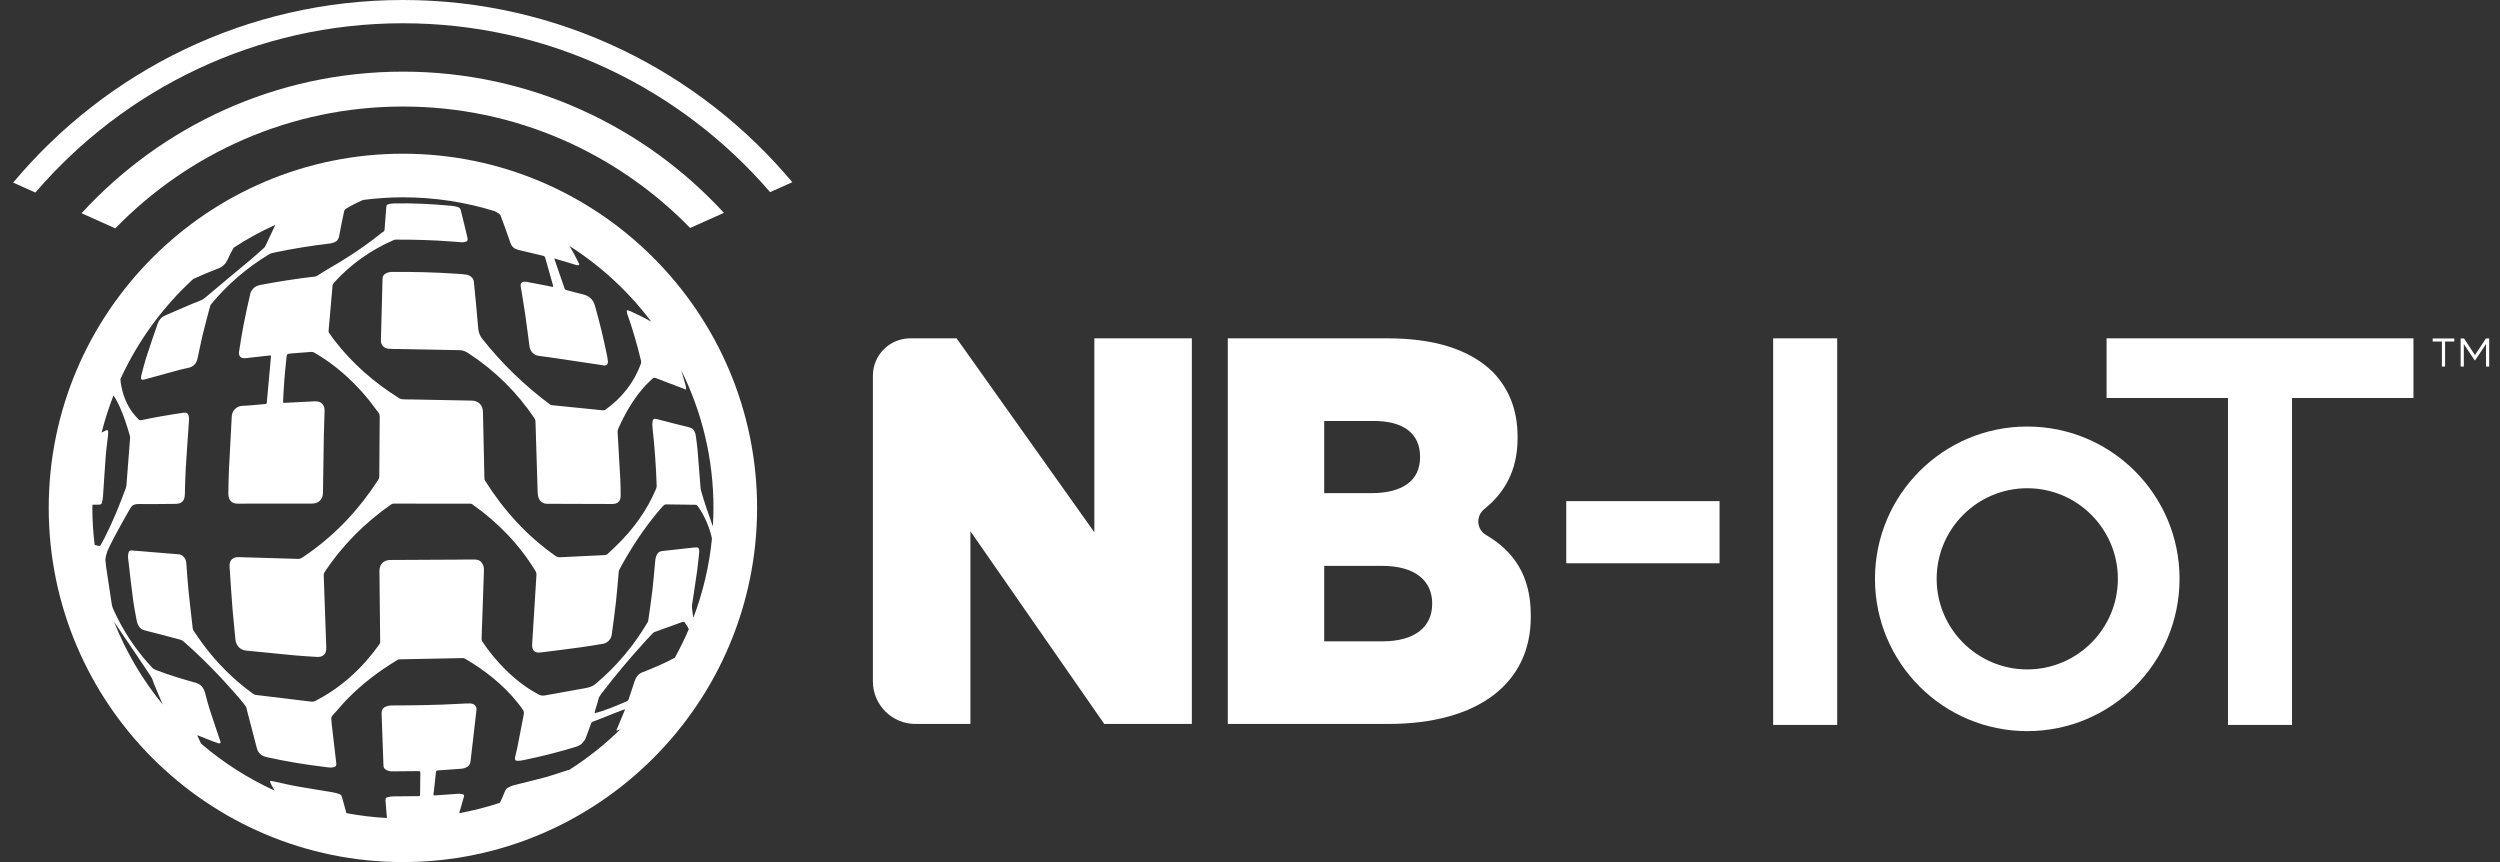
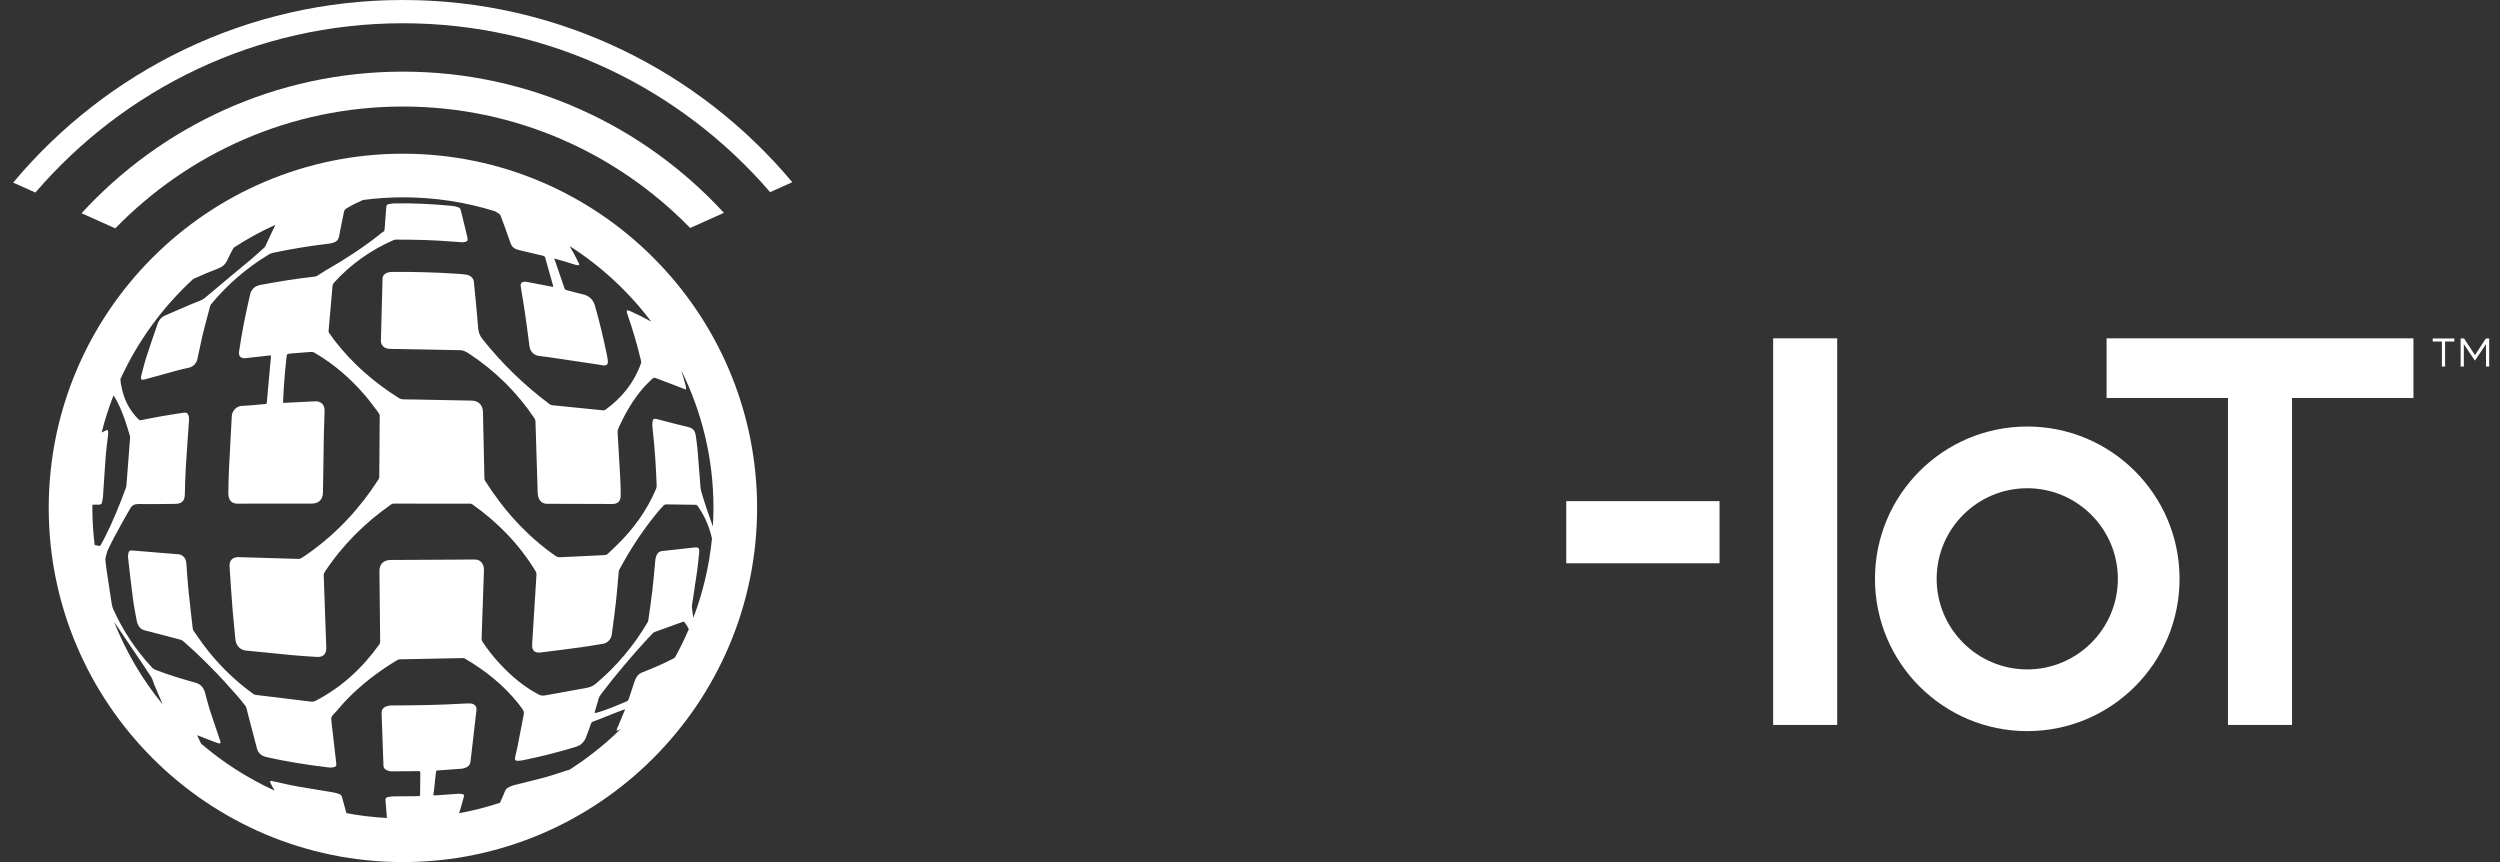
<svg xmlns="http://www.w3.org/2000/svg" width="116" height="40" viewBox="0 0 116 40" fill="none">
  <rect x="0" y="0" width="116" height="40" fill="#333333" stroke="none" />
-   <path d="M18.695 1.079C25.501 1.079 31.606 4.123 35.733 8.915L36.763 8.454C32.436 3.29 25.943 0 18.695 0C11.438 0 4.938 3.298 0.611 8.473L1.641 8.935C5.768 4.131 11.88 1.079 18.695 1.079Z" fill="white" />
+   <path d="M18.695 1.079C25.501 1.079 31.606 4.123 35.733 8.915L36.763 8.454C32.436 3.29 25.943 0 18.695 0C11.438 0 4.938 3.298 0.611 8.473L1.641 8.935C5.768 4.131 11.88 1.079 18.695 1.079" fill="white" />
  <path d="M18.695 7.132C9.633 7.132 2.261 14.504 2.261 23.566C2.261 32.628 9.633 40 18.695 40C27.757 40 35.129 32.628 35.129 23.566C35.129 14.504 27.757 7.132 18.695 7.132ZM5.292 28.849C5.616 29.327 5.94 29.806 6.263 30.285C6.514 30.658 6.77 31.028 7.013 31.407C7.08 31.512 7.107 31.642 7.156 31.759C7.287 32.07 7.42 32.38 7.551 32.691C6.611 31.544 5.846 30.249 5.292 28.849ZM4.674 25.287C4.652 25.329 4.627 25.34 4.581 25.329C4.518 25.315 4.455 25.301 4.391 25.286C4.324 24.722 4.285 24.149 4.285 23.566C4.285 23.517 4.288 23.468 4.289 23.419C4.391 23.418 4.493 23.414 4.595 23.415C4.667 23.415 4.714 23.39 4.73 23.324C4.751 23.234 4.771 23.142 4.778 23.049C4.823 22.403 4.86 21.756 4.909 21.11C4.932 20.812 4.978 20.516 5.011 20.218C5.018 20.154 5.021 20.089 5.018 20.024C5.016 19.967 4.987 19.937 4.926 19.967C4.856 20.001 4.786 20.035 4.716 20.069C4.864 19.48 5.049 18.905 5.267 18.347C5.505 18.701 5.656 19.095 5.799 19.493C5.884 19.733 5.955 19.978 6.027 20.223C6.043 20.276 6.035 20.337 6.031 20.393C5.977 21.099 5.922 21.805 5.867 22.51C5.863 22.554 5.855 22.599 5.84 22.64C5.55 23.432 5.233 24.213 4.849 24.965C4.793 25.073 4.73 25.178 4.674 25.287ZM15.874 37.005C15.86 36.955 15.837 36.885 15.772 36.856C15.675 36.814 15.566 36.787 15.45 36.764C14.889 36.667 14.325 36.585 13.765 36.484C13.407 36.42 13.054 36.33 12.697 36.256C12.645 36.245 12.518 36.213 12.53 36.259C12.546 36.32 12.561 36.351 12.581 36.395C12.63 36.493 12.687 36.587 12.74 36.683C11.5 36.117 10.354 35.382 9.331 34.505C9.274 34.392 9.22 34.278 9.169 34.162C9.164 34.151 9.162 34.139 9.154 34.113C9.397 34.209 9.624 34.3 9.851 34.388C9.945 34.425 10.04 34.46 10.137 34.49C10.163 34.498 10.207 34.496 10.222 34.48C10.237 34.464 10.232 34.421 10.223 34.394C10.057 33.895 9.884 33.399 9.723 32.899C9.644 32.651 9.583 32.398 9.515 32.147C9.45 31.908 9.312 31.742 9.066 31.675C8.449 31.505 7.836 31.32 7.238 31.089C7.173 31.064 7.105 31.026 7.057 30.976C6.307 30.172 5.705 29.267 5.254 28.265C5.19 28.124 5.174 27.959 5.15 27.803C5.072 27.313 5 26.821 4.928 26.33C4.913 26.235 4.906 26.139 4.895 26.043C4.875 25.874 4.94 25.72 4.985 25.564C5.286 24.883 6.061 23.562 6.063 23.558C6.158 23.41 6.285 23.384 6.477 23.387C7.029 23.395 7.581 23.384 8.133 23.38C8.434 23.378 8.569 23.243 8.577 22.937C8.589 22.537 8.594 22.135 8.618 21.735C8.663 20.989 8.721 20.244 8.77 19.498C8.775 19.43 8.772 19.357 8.754 19.291C8.723 19.176 8.646 19.13 8.53 19.148C8.177 19.202 7.824 19.256 7.473 19.317C7.163 19.371 6.854 19.434 6.545 19.496C6.495 19.506 6.464 19.494 6.429 19.459C5.993 19.029 5.74 18.506 5.629 17.909C5.609 17.803 5.588 17.695 5.588 17.588C6.398 15.82 7.552 14.241 8.969 12.943C9.346 12.769 9.729 12.61 10.118 12.461C10.303 12.391 10.453 12.273 10.542 12.081C10.634 11.881 10.733 11.685 10.841 11.493C11.456 11.092 12.103 10.736 12.778 10.431C12.627 10.758 12.466 11.08 12.318 11.408C12.284 11.482 12.227 11.523 12.171 11.572C11.987 11.733 11.809 11.901 11.621 12.058C10.924 12.641 10.219 13.214 9.529 13.805C9.351 13.957 9.139 14.001 8.939 14.088C8.505 14.276 8.068 14.457 7.636 14.651C7.478 14.721 7.371 14.86 7.315 15.019C7.127 15.556 6.946 16.095 6.77 16.636C6.694 16.873 6.638 17.117 6.573 17.358C6.565 17.388 6.557 17.419 6.551 17.449C6.521 17.616 6.564 17.648 6.725 17.602C7.251 17.454 7.778 17.31 8.305 17.168C8.453 17.128 8.605 17.099 8.754 17.065C8.975 17.013 9.11 16.867 9.16 16.655C9.245 16.296 9.307 15.931 9.394 15.572C9.507 15.107 9.634 14.645 9.757 14.182C9.764 14.154 9.785 14.127 9.805 14.103C10.567 13.186 11.46 12.42 12.481 11.803C12.552 11.759 12.639 11.738 12.722 11.72C13.567 11.54 14.42 11.405 15.279 11.303C15.353 11.294 15.428 11.277 15.498 11.25C15.63 11.2 15.708 11.114 15.735 10.961C15.8 10.579 15.887 10.2 15.964 9.82C15.977 9.755 16.009 9.713 16.068 9.677C16.318 9.523 16.578 9.395 16.843 9.279C17.45 9.2 18.067 9.155 18.695 9.155C20.18 9.155 21.613 9.381 22.962 9.8C23.023 9.837 23.086 9.872 23.147 9.911C23.182 9.933 23.215 9.97 23.229 10.007C23.385 10.429 23.544 10.85 23.686 11.277C23.738 11.431 23.835 11.524 23.973 11.57C24.14 11.626 24.315 11.657 24.487 11.698C24.73 11.755 24.974 11.81 25.215 11.872C25.248 11.88 25.287 11.919 25.296 11.951C25.416 12.366 25.531 12.782 25.647 13.198C25.654 13.226 25.659 13.247 25.667 13.288C25.669 13.305 25.657 13.314 25.629 13.309C25.494 13.284 25.394 13.261 25.27 13.237C24.994 13.184 24.717 13.132 24.441 13.079C24.416 13.075 24.39 13.072 24.363 13.072C24.205 13.07 24.138 13.145 24.163 13.301C24.23 13.725 24.306 14.148 24.367 14.573C24.439 15.07 24.502 15.569 24.567 16.067C24.594 16.283 24.748 16.464 24.963 16.506C25.127 16.537 25.294 16.548 25.458 16.573C26.238 16.688 27.018 16.805 27.799 16.921C27.863 16.931 27.927 16.943 27.991 16.954C28.128 16.977 28.213 16.913 28.207 16.773C28.203 16.668 28.178 16.562 28.157 16.458C28.003 15.692 27.818 14.934 27.605 14.183C27.52 13.883 27.326 13.722 27.032 13.653C26.779 13.594 26.527 13.527 26.276 13.459C26.245 13.45 26.207 13.418 26.197 13.388C26.037 12.931 25.88 12.472 25.72 12.006C25.718 12.002 25.716 11.993 25.729 11.996C25.87 12.036 25.996 12.072 26.134 12.113C26.326 12.17 26.517 12.229 26.709 12.288C26.726 12.293 26.744 12.3 26.761 12.303C26.797 12.308 26.845 12.311 26.871 12.292C26.892 12.277 26.863 12.226 26.85 12.198C26.721 11.931 26.579 11.672 26.429 11.417C27.892 12.351 29.177 13.54 30.217 14.923C29.893 14.741 29.559 14.575 29.218 14.424C29.178 14.406 29.13 14.405 29.086 14.396C29.088 14.443 29.08 14.493 29.095 14.536C29.355 15.261 29.566 16.001 29.747 16.75C29.756 16.788 29.751 16.834 29.738 16.871C29.418 17.762 28.85 18.464 28.087 19.015C28.061 19.034 28.019 19.043 27.986 19.04C27.199 18.962 26.411 18.883 25.624 18.802C25.582 18.798 25.536 18.782 25.503 18.756C24.332 17.88 23.29 16.871 22.38 15.724C22.254 15.565 22.203 15.407 22.187 15.211C22.13 14.497 22.056 13.785 21.987 13.072C21.972 12.918 21.839 12.78 21.652 12.747C21.486 12.718 21.316 12.71 21.147 12.699C20.183 12.635 19.217 12.611 18.251 12.616C18.119 12.617 17.991 12.624 17.877 12.702C17.798 12.755 17.753 12.824 17.75 12.922C17.725 13.885 17.698 14.848 17.674 15.811C17.669 16 17.815 16.161 18.017 16.181C18.177 16.196 18.339 16.191 18.501 16.194C19.448 16.213 20.396 16.234 21.344 16.248C21.506 16.251 21.636 16.326 21.76 16.407C22.977 17.205 23.992 18.209 24.805 19.417C24.829 19.453 24.844 19.503 24.846 19.547C24.88 20.643 24.911 21.739 24.947 22.834C24.95 22.931 24.963 23.034 25 23.122C25.072 23.288 25.205 23.376 25.394 23.376C26.399 23.378 27.404 23.382 28.41 23.385C28.664 23.386 28.8 23.256 28.799 22.998C28.799 22.746 28.796 22.493 28.782 22.241C28.743 21.507 28.697 20.775 28.656 20.041C28.654 19.999 28.661 19.953 28.678 19.914C28.983 19.216 29.361 18.561 29.861 17.983C29.985 17.84 30.13 17.714 30.263 17.579C30.313 17.529 30.366 17.518 30.432 17.544C30.866 17.71 31.302 17.876 31.736 18.042C31.762 18.052 31.788 18.062 31.834 18.08C31.83 18.019 31.836 17.97 31.824 17.925C31.755 17.678 31.688 17.43 31.611 17.185C32.566 19.11 33.105 21.275 33.105 23.565C33.105 23.854 33.094 24.14 33.077 24.425C32.878 23.878 32.688 23.329 32.529 22.769C32.517 22.727 32.51 22.682 32.506 22.639C32.46 22.05 32.416 21.461 32.366 20.872C32.347 20.655 32.314 20.438 32.286 20.222C32.281 20.186 32.272 20.15 32.263 20.115C32.221 19.961 32.133 19.865 31.965 19.825C31.462 19.705 30.962 19.568 30.461 19.441C30.352 19.413 30.292 19.449 30.277 19.56C30.264 19.653 30.267 19.752 30.277 19.846C30.377 20.742 30.439 21.641 30.47 22.541C30.471 22.591 30.458 22.645 30.438 22.691C30.012 23.693 29.387 24.556 28.607 25.311C28.47 25.443 28.334 25.576 28.194 25.704C28.164 25.731 28.118 25.753 28.079 25.755C27.382 25.79 26.684 25.821 25.988 25.856C25.905 25.86 25.839 25.84 25.771 25.792C24.439 24.857 23.371 23.675 22.506 22.303C22.488 22.274 22.479 22.235 22.477 22.201C22.454 21.173 22.432 20.144 22.409 19.116C22.401 18.796 22.206 18.595 21.885 18.588C21.002 18.569 20.119 18.553 19.237 18.537C19.057 18.533 18.877 18.537 18.698 18.529C18.639 18.526 18.573 18.509 18.523 18.478C17.367 17.755 16.352 16.874 15.518 15.791C15.431 15.678 15.348 15.561 15.266 15.443C15.251 15.422 15.243 15.39 15.245 15.364C15.305 14.664 15.365 13.963 15.429 13.263C15.434 13.213 15.462 13.156 15.496 13.119C16.277 12.257 17.205 11.6 18.271 11.137C18.301 11.125 18.336 11.119 18.369 11.118C19.232 11.116 20.093 11.138 20.953 11.206C21.114 11.218 21.275 11.23 21.436 11.241C21.465 11.242 21.494 11.242 21.522 11.237C21.685 11.212 21.721 11.169 21.685 11.009C21.586 10.568 21.481 10.177 21.375 9.737C21.366 9.702 21.333 9.636 21.247 9.61C21.131 9.576 21.071 9.561 20.951 9.55C20.064 9.466 19.176 9.421 18.285 9.437C18.2 9.439 18.115 9.457 18.031 9.473C17.961 9.485 17.93 9.528 17.925 9.603C17.9 9.967 17.871 10.28 17.845 10.643C17.84 10.7 17.827 10.734 17.771 10.763C17.701 10.799 17.643 10.86 17.579 10.909C16.818 11.507 16.009 12.034 15.17 12.514C15.015 12.604 14.866 12.705 14.713 12.799C14.683 12.817 14.647 12.829 14.612 12.833C13.768 12.928 12.93 13.061 12.096 13.218C11.965 13.243 11.841 13.287 11.752 13.387C11.695 13.451 11.637 13.528 11.618 13.609C11.506 14.094 11.398 14.579 11.303 15.067C11.223 15.475 11.16 15.887 11.095 16.299C11.058 16.53 11.171 16.644 11.407 16.618C11.749 16.581 12.09 16.54 12.431 16.502C12.475 16.497 12.528 16.493 12.543 16.492C12.582 16.491 12.574 16.538 12.572 16.557C12.508 17.265 12.442 17.973 12.379 18.68C12.374 18.731 12.352 18.745 12.305 18.748C11.947 18.776 11.589 18.818 11.23 18.833C10.963 18.843 10.767 19.072 10.754 19.311C10.71 20.128 10.664 20.944 10.625 21.761C10.608 22.12 10.603 22.479 10.595 22.839C10.594 22.906 10.595 22.975 10.608 23.04C10.648 23.252 10.793 23.369 11.009 23.369C11.878 23.369 12.748 23.367 13.618 23.367C13.899 23.367 14.181 23.367 14.462 23.367C14.79 23.367 14.981 23.178 14.986 22.851C14.999 21.975 15.01 21.101 15.026 20.226C15.033 19.84 15.05 19.455 15.06 19.07C15.068 18.777 14.901 18.608 14.609 18.621C14.13 18.641 13.719 18.667 13.241 18.69C13.21 18.692 13.179 18.691 13.136 18.691C13.136 18.662 13.134 18.635 13.136 18.608C13.168 17.878 13.213 17.338 13.287 16.638C13.32 16.433 13.27 16.419 13.55 16.396C13.846 16.372 14.142 16.348 14.438 16.329C14.487 16.326 14.543 16.338 14.585 16.362C15.498 16.891 16.281 17.575 16.963 18.376C17.171 18.619 17.355 18.882 17.552 19.134C17.601 19.197 17.62 19.263 17.619 19.343C17.611 20.267 17.606 21.192 17.598 22.116C17.597 22.16 17.584 22.21 17.56 22.247C16.705 23.581 15.645 24.723 14.354 25.646C14.234 25.732 14.111 25.815 13.985 25.894C13.946 25.918 13.893 25.934 13.848 25.933C12.924 25.907 12 25.879 11.076 25.851C10.796 25.843 10.634 26 10.652 26.282C10.694 26.953 10.739 27.623 10.792 28.293C10.828 28.755 10.885 29.215 10.924 29.677C10.944 29.914 11.117 30.158 11.407 30.186C12.133 30.254 12.858 30.333 13.584 30.401C13.957 30.436 14.332 30.458 14.706 30.481C15 30.499 15.15 30.341 15.139 30.047C15.098 28.925 15.058 27.803 15.02 26.682C15.019 26.641 15.031 26.593 15.054 26.559C15.882 25.301 16.927 24.257 18.16 23.398C18.188 23.378 18.227 23.368 18.261 23.368C19.446 23.367 20.631 23.368 21.816 23.37C21.849 23.37 21.889 23.382 21.916 23.401C23.105 24.24 24.099 25.265 24.856 26.511C24.882 26.554 24.895 26.614 24.892 26.665C24.827 27.741 24.76 28.817 24.692 29.893C24.674 30.183 24.804 30.31 25.096 30.273C25.713 30.196 26.33 30.119 26.947 30.035C27.295 29.988 27.642 29.927 27.988 29.87C28.177 29.839 28.354 29.665 28.382 29.464C28.454 28.951 28.524 28.437 28.581 27.922C28.633 27.456 28.667 26.989 28.71 26.522C28.713 26.492 28.722 26.46 28.736 26.434C29.242 25.487 29.828 24.594 30.512 23.766C30.602 23.657 30.696 23.553 30.793 23.451C30.818 23.425 30.863 23.403 30.899 23.403C31.36 23.406 31.821 23.412 32.281 23.422C32.316 23.423 32.359 23.458 32.381 23.49C32.672 23.906 32.878 24.362 33.003 24.853C33.014 24.899 33.024 24.946 33.035 24.993C32.908 26.274 32.612 27.505 32.171 28.666C32.148 28.515 32.123 28.365 32.109 28.213C32.097 28.079 32.132 27.941 32.152 27.805C32.217 27.36 32.288 26.916 32.35 26.47C32.386 26.21 32.409 25.948 32.437 25.687C32.439 25.669 32.441 25.651 32.442 25.633C32.452 25.414 32.414 25.38 32.2 25.405C31.706 25.461 31.212 25.518 30.717 25.57C30.62 25.58 30.551 25.623 30.5 25.702C30.43 25.81 30.411 25.933 30.399 26.058C30.358 26.502 30.323 26.946 30.271 27.388C30.217 27.85 30.146 28.311 30.082 28.773C30.077 28.805 30.069 28.84 30.052 28.868C29.41 29.963 28.605 30.92 27.631 31.736C27.486 31.858 27.322 31.901 27.148 31.932C26.528 32.045 25.908 32.153 25.288 32.267C25.181 32.287 25.088 32.275 24.99 32.223C24.29 31.853 23.698 31.349 23.166 30.77C22.876 30.455 22.613 30.12 22.378 29.762C22.356 29.728 22.343 29.681 22.345 29.64C22.38 28.596 22.419 27.553 22.454 26.509C22.457 26.424 22.455 26.334 22.429 26.255C22.372 26.082 22.247 25.971 22.061 25.964C21.828 25.955 21.593 25.964 21.358 25.966C20.278 25.972 19.197 25.977 18.116 25.983C17.877 25.984 17.7 26.098 17.633 26.304C17.613 26.364 17.605 26.431 17.606 26.495C17.616 27.589 17.629 28.683 17.64 29.776C17.64 29.813 17.631 29.856 17.611 29.885C16.826 30.989 15.857 31.887 14.648 32.514C14.578 32.55 14.51 32.565 14.432 32.555C13.571 32.45 12.71 32.348 11.85 32.242C11.809 32.237 11.768 32.21 11.733 32.185C10.842 31.537 10.069 30.77 9.414 29.883C9.261 29.676 9.117 29.462 8.971 29.25C8.953 29.224 8.946 29.187 8.942 29.155C8.874 28.552 8.801 27.95 8.741 27.346C8.7 26.942 8.677 26.536 8.645 26.131C8.635 26.008 8.592 25.894 8.499 25.812C8.447 25.767 8.374 25.726 8.308 25.721C7.582 25.657 6.855 25.6 6.128 25.542C6.029 25.534 5.981 25.563 5.959 25.66C5.943 25.728 5.933 25.801 5.941 25.869C6.015 26.515 6.087 27.162 6.173 27.807C6.217 28.144 6.285 28.479 6.346 28.814C6.359 28.882 6.386 28.949 6.417 29.011C6.476 29.134 6.57 29.212 6.709 29.247C7.263 29.387 7.817 29.534 8.37 29.682C8.42 29.695 8.47 29.723 8.509 29.757C9.367 30.508 10.162 31.32 10.912 32.177C11.077 32.365 11.241 32.554 11.39 32.755C11.443 32.824 11.451 32.928 11.475 33.018C11.624 33.586 11.774 34.155 11.921 34.725C11.983 34.965 12.158 35.083 12.379 35.132C13.271 35.331 14.173 35.479 15.08 35.588C15.158 35.597 15.235 35.611 15.313 35.614C15.374 35.616 15.438 35.611 15.497 35.595C15.589 35.57 15.615 35.52 15.604 35.425C15.532 34.812 15.461 34.199 15.39 33.586C15.383 33.532 15.385 33.476 15.375 33.422C15.357 33.323 15.375 33.249 15.453 33.168C15.685 32.926 15.892 32.66 16.127 32.422C16.82 31.719 17.599 31.125 18.446 30.62C18.476 30.602 18.514 30.594 18.549 30.593C19.523 30.573 20.497 30.553 21.47 30.535C21.505 30.534 21.544 30.543 21.573 30.559C22.509 31.108 23.349 31.771 24.031 32.621C24.08 32.682 24.127 32.744 24.173 32.807C24.328 33.019 24.328 33.019 24.278 33.278C24.186 33.75 24.096 34.223 24.002 34.696C23.972 34.846 23.932 34.995 23.899 35.145C23.877 35.245 23.911 35.3 24.013 35.302C24.108 35.304 24.205 35.287 24.298 35.268C25.063 35.11 25.821 34.925 26.568 34.698C26.722 34.651 26.885 34.617 27.001 34.496C27.068 34.426 27.136 34.347 27.172 34.259C27.27 34.016 27.332 33.817 27.424 33.571C27.436 33.538 27.465 33.501 27.496 33.49C27.977 33.315 28.48 33.093 28.962 32.921C28.969 32.918 29.008 32.904 28.998 32.932C28.86 33.263 28.736 33.564 28.602 33.884C28.609 33.889 28.615 33.895 28.621 33.901C28.648 33.892 28.677 33.886 28.703 33.874C28.737 33.857 28.77 33.837 28.804 33.82C28.079 34.535 27.277 35.172 26.414 35.722C26.39 35.727 26.364 35.73 26.341 35.737C25.992 35.847 25.645 35.97 25.293 36.067C24.809 36.2 24.32 36.31 23.835 36.436C23.736 36.462 23.64 36.508 23.551 36.56C23.503 36.587 23.46 36.642 23.439 36.694C23.364 36.882 23.284 37.068 23.196 37.25C22.582 37.452 21.95 37.614 21.303 37.733C21.326 37.657 21.351 37.581 21.373 37.505C21.427 37.323 21.475 37.14 21.528 36.957C21.546 36.898 21.521 36.862 21.469 36.851C21.404 36.838 21.335 36.826 21.269 36.83C20.906 36.854 20.542 36.882 20.179 36.908C20.154 36.91 20.109 36.907 20.111 36.86C20.124 36.759 20.132 36.712 20.143 36.618C20.172 36.367 20.197 36.115 20.224 35.864C20.237 35.752 20.239 35.752 20.35 35.745C20.706 35.721 21.062 35.698 21.417 35.669C21.488 35.664 21.56 35.64 21.626 35.612C21.743 35.562 21.815 35.477 21.831 35.341C21.921 34.539 22.018 33.738 22.109 32.936C22.128 32.766 22 32.642 21.804 32.639C21.664 32.636 21.523 32.647 21.383 32.654C20.306 32.715 19.228 32.731 18.15 32.733C18.064 32.734 17.973 32.754 17.894 32.789C17.764 32.846 17.7 32.953 17.706 33.101C17.736 33.91 17.765 34.72 17.793 35.529C17.796 35.611 17.832 35.667 17.897 35.709C17.995 35.772 18.103 35.793 18.218 35.791C18.616 35.788 19.014 35.786 19.413 35.78C19.48 35.779 19.505 35.795 19.503 35.866C19.497 36.201 19.494 36.537 19.492 36.873C19.492 36.933 19.463 36.941 19.415 36.941C19.024 36.944 18.634 36.945 18.243 36.952C18.156 36.954 18.068 36.97 17.982 36.989C17.91 37.005 17.88 37.054 17.887 37.134C17.912 37.407 17.931 37.681 17.953 37.955C17.314 37.922 16.687 37.844 16.073 37.73C16.007 37.49 15.944 37.246 15.874 37.005ZM31.311 30.52C30.825 30.782 30.317 30.997 29.803 31.197C29.609 31.272 29.507 31.428 29.445 31.614C29.338 31.93 29.272 32.141 29.165 32.456C29.153 32.49 29.118 32.526 29.085 32.54C28.62 32.734 28.101 32.969 27.613 33.087C27.595 33.092 27.585 33.068 27.602 33.011C27.637 32.89 27.652 32.847 27.686 32.728C27.712 32.641 27.741 32.554 27.761 32.466C27.784 32.364 27.834 32.28 27.896 32.198C28.559 31.327 29.264 30.492 30.003 29.685C30.099 29.579 30.198 29.475 30.298 29.373C30.32 29.35 30.352 29.333 30.382 29.322C30.81 29.167 31.239 29.014 31.667 28.858C31.715 28.84 31.743 28.846 31.777 28.89C31.851 28.987 31.911 29.088 31.961 29.193C31.767 29.648 31.549 30.09 31.311 30.52Z" fill="white" />
  <path d="M82.274 33.636H85.246V15.699H82.274V33.636ZM103.378 33.636H106.35V18.467H111.984V15.699H97.745V18.467H103.378V33.636H103.378ZM94.065 19.791C90.162 19.791 86.999 22.955 86.999 26.858C86.999 30.76 90.162 33.924 94.065 33.924C97.967 33.924 101.131 30.76 101.131 26.858C101.131 22.955 97.967 19.791 94.065 19.791ZM94.065 31.061C91.747 31.061 89.861 29.175 89.861 26.858C89.861 24.539 91.747 22.654 94.065 22.654C96.383 22.654 98.269 24.539 98.269 26.858C98.269 29.175 96.383 31.061 94.065 31.061ZM79.787 26.137H72.674V23.254H79.787V26.137Z" fill="white" />
-   <path d="M42.235 15.699H44.386L50.778 24.697V15.699H55.302V33.592H51.238L45.027 24.648V33.592H42.481C41.388 33.592 40.502 32.706 40.502 31.613V17.432C40.502 16.475 41.278 15.699 42.235 15.699Z" fill="white" />
-   <path d="M56.97 15.699H64.383C66.555 15.699 68.191 16.21 69.265 17.259C69.981 18 70.415 18.971 70.415 20.249V20.351C70.415 21.847 69.786 22.892 68.877 23.615C68.47 23.94 68.505 24.563 68.955 24.825C70.22 25.562 71.028 26.697 71.028 28.531V28.633C71.028 31.674 68.626 33.591 64.408 33.591H56.97V15.699ZM65.891 21.194C65.891 20.095 65.098 19.533 63.744 19.533H61.443V22.881H63.641C65.047 22.881 65.891 22.319 65.891 21.22V21.194ZM64.127 26.256H61.443V29.758H64.152C65.609 29.758 66.453 29.119 66.453 28.02V27.994C66.453 26.946 65.661 26.256 64.127 26.256Z" fill="white" />
  <path d="M18.695 4.943C23.916 4.943 28.638 7.105 32.023 10.578L33.589 9.876C29.887 5.851 24.581 3.324 18.695 3.324C12.8 3.324 7.486 5.859 3.784 9.894L5.35 10.596C8.736 7.113 13.466 4.943 18.695 4.943Z" fill="white" />
  <path d="M113.304 15.848H112.877V15.704H113.879V15.848H113.452V17.006H113.304V15.848ZM114.175 15.704H114.331L114.838 16.478L115.346 15.704H115.498V17.006H115.35V15.966L114.847 16.719H114.825L114.322 15.966V17.006H114.174V15.704H114.175Z" fill="white" />
</svg>